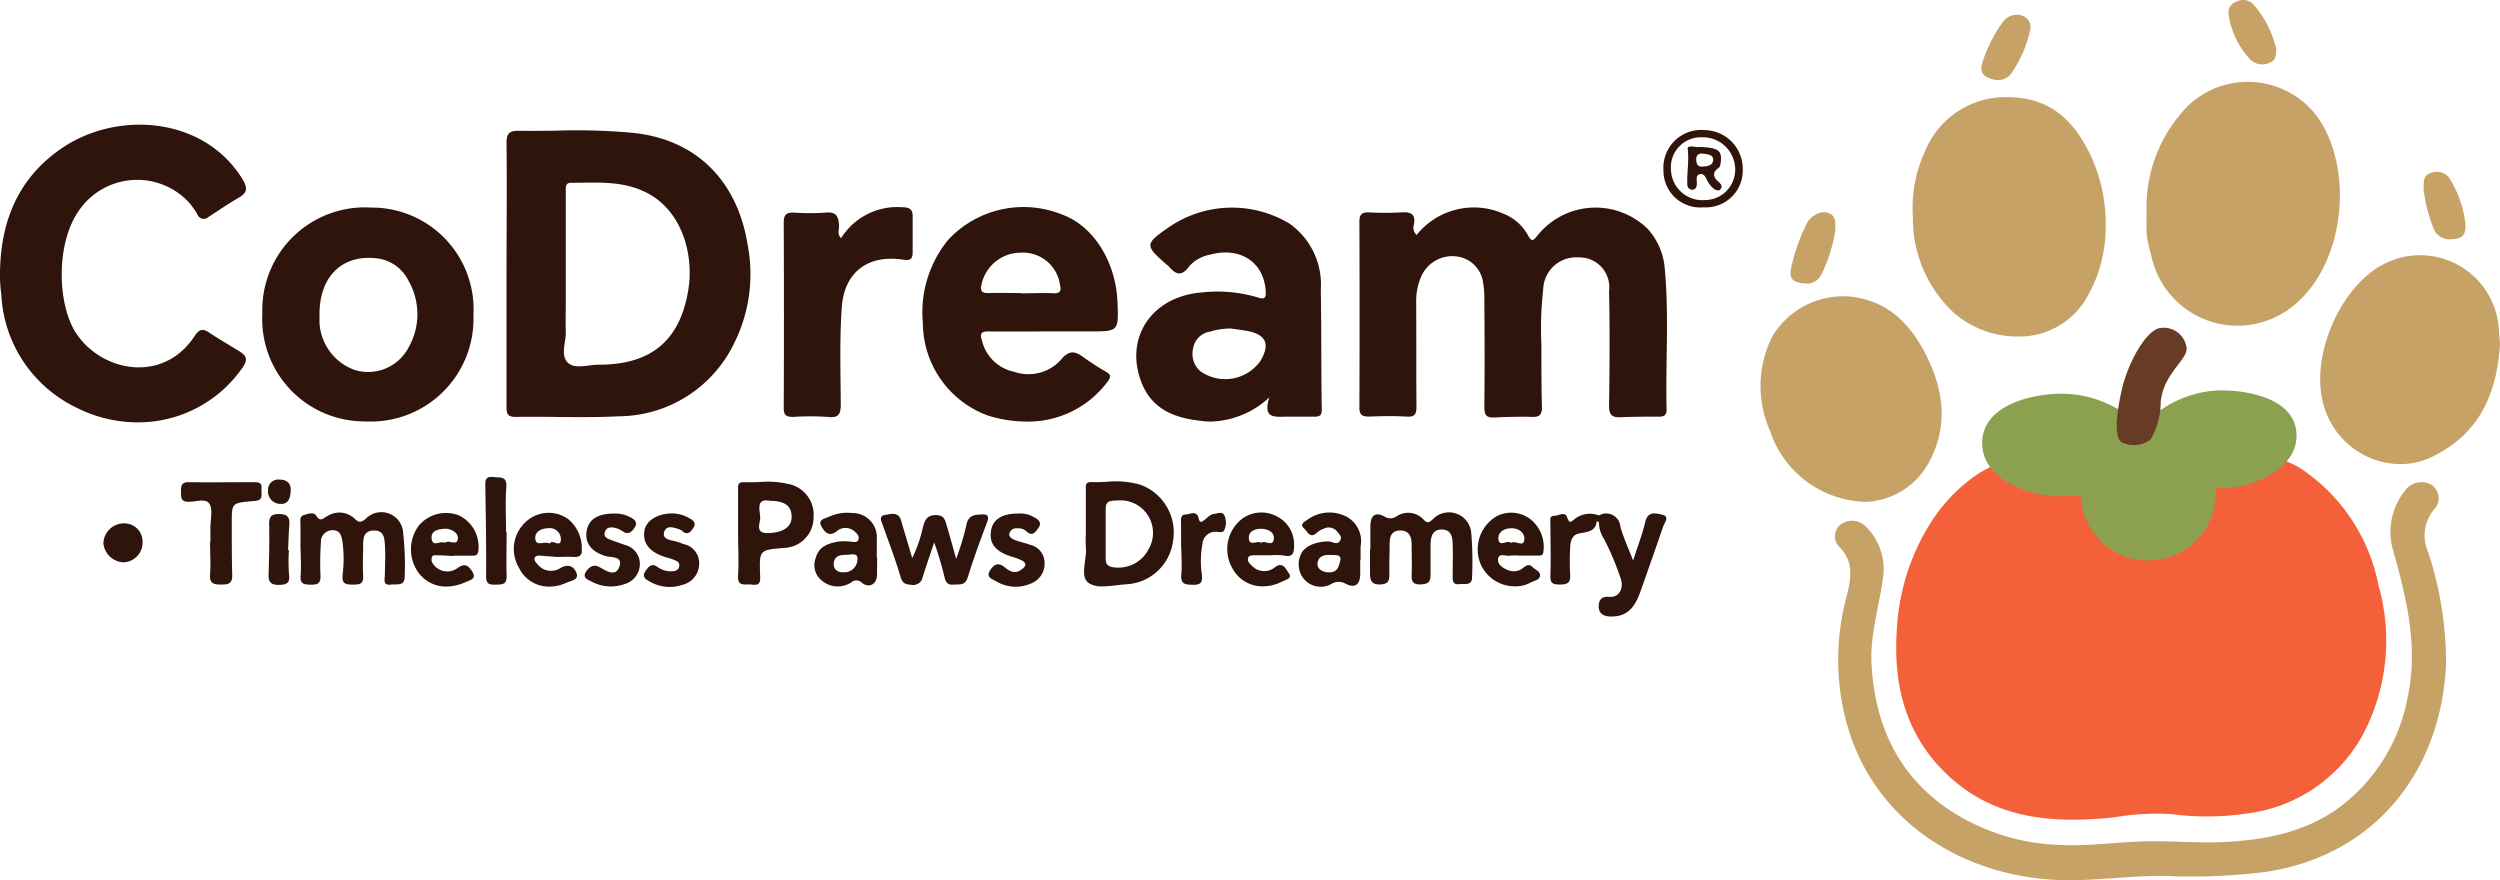
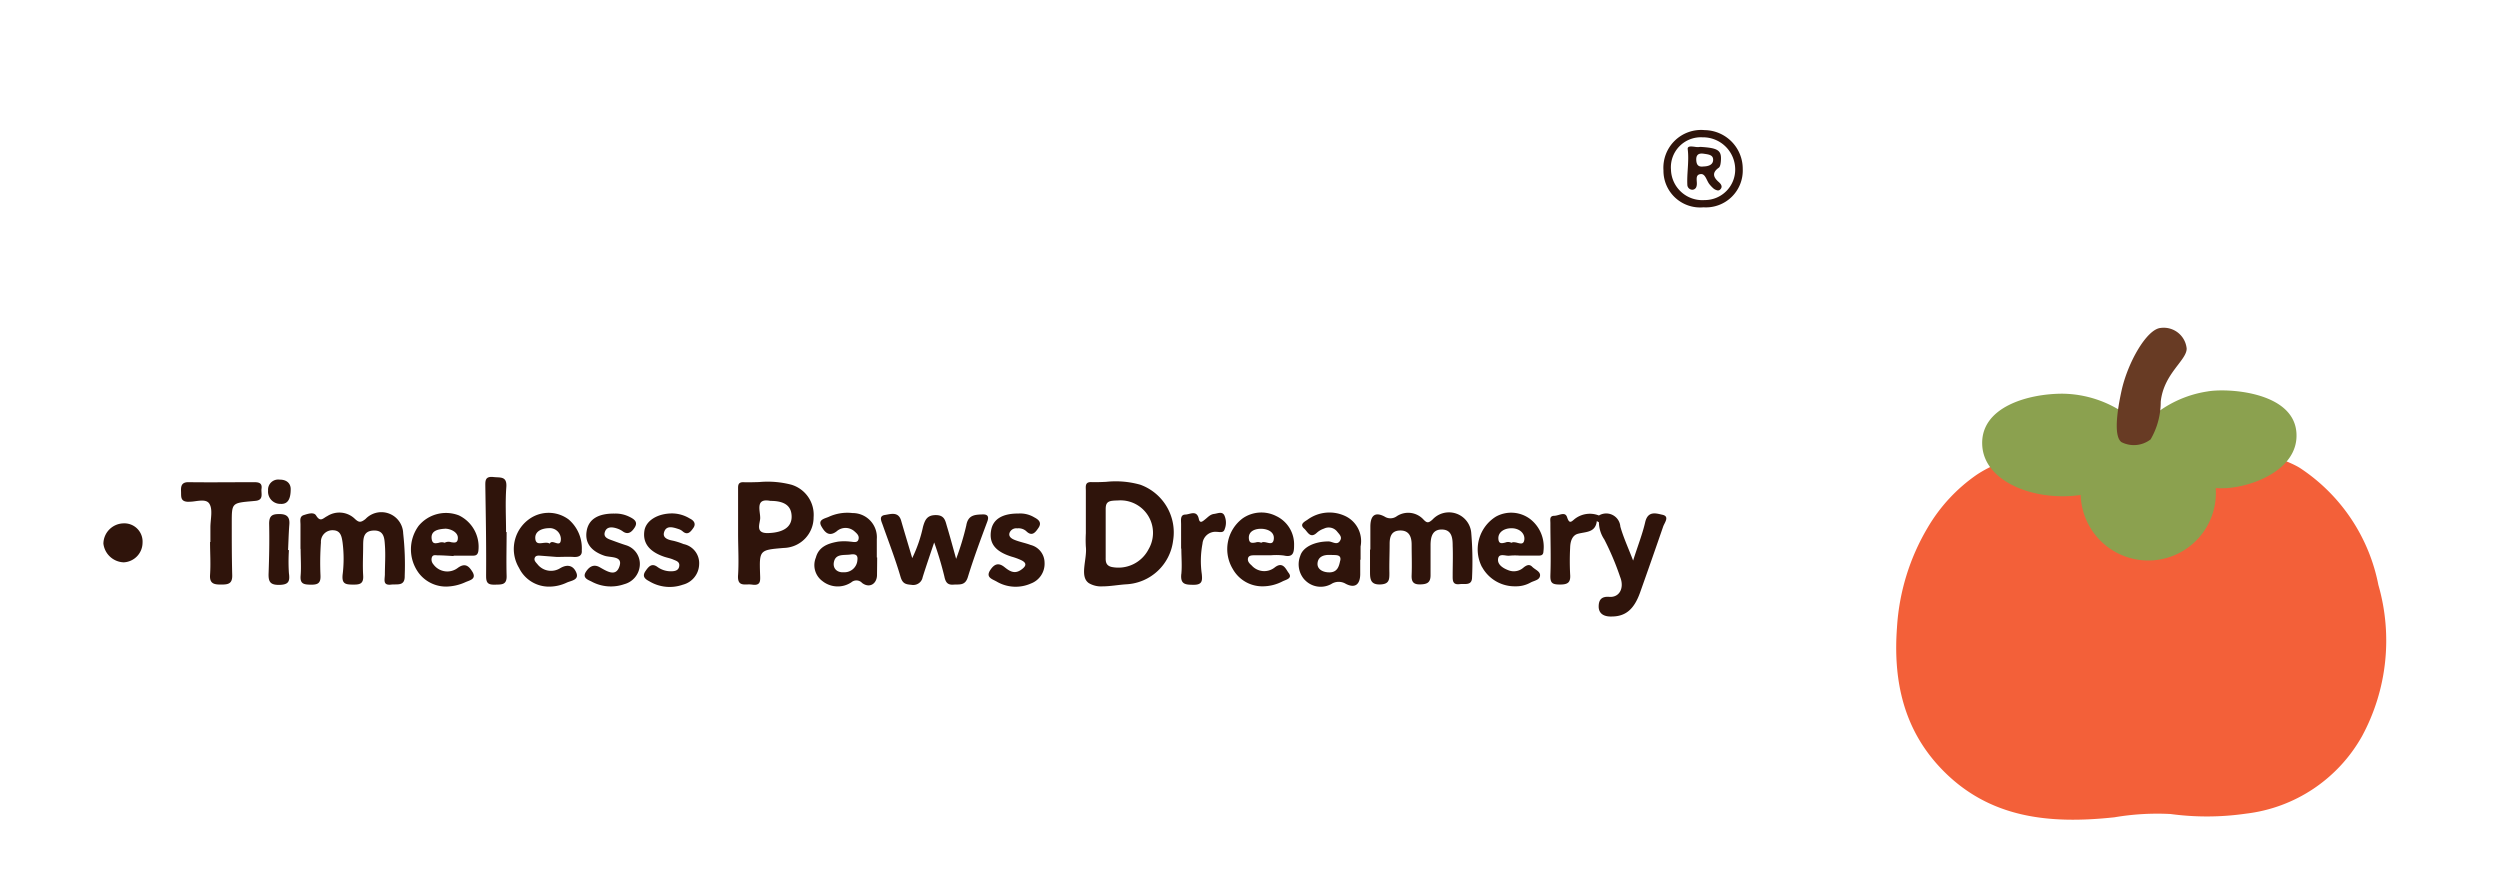
<svg xmlns="http://www.w3.org/2000/svg" width="182.249" height="64.167" viewBox="0 0 182.249 64.167">
  <defs>
    <style>.a{fill:#c7a267;}.b{fill:#f36039;}.c{fill:#8ba14f;}.d{fill:#683b24;}.e{fill:#2f140b;}</style>
  </defs>
  <g transform="translate(-74 -55)">
-     <path class="a" d="M6.033,51.727a17.766,17.766,0,0,1,.2-8.1c.314-1.249.661-2.588-.462-3.723a1.108,1.108,0,0,1,.051-1.66,1.426,1.426,0,0,1,1.849.13,4.4,4.4,0,0,1,1.231,3.926c-.3,2.075-.947,4.112-.806,6.242.281,4.3,1.878,7.9,5.546,10.422A15.487,15.487,0,0,0,21.972,61.6c2.015.088,4-.215,6-.263.881-.023,1.763,0,2.644.031,1.009.032,2.018.063,3.024.02,3.1-.137,6.1-.691,8.666-2.614a12.894,12.894,0,0,0,4.829-7.764c.842-3.7,0-7.24-.987-10.767a4.8,4.8,0,0,1,.814-4.451,1.477,1.477,0,0,1,1.949-.451,1.183,1.183,0,0,1,.144,1.849,2.974,2.974,0,0,0-.37,3.109,25.818,25.818,0,0,1,1.287,8.015c-.285,7.617-4.925,13.973-13.074,15.237a44.119,44.119,0,0,1-6.521.34c-2.415-.159-5,.237-7.587.277l-.28,0C15.042,64.167,7.771,59.936,6.033,51.727ZM.69,31.406a8.047,8.047,0,0,1,.17-6.888,6.032,6.032,0,0,1,5.675-2.9c2.7.307,4.318,1.919,5.468,4.137,1.328,2.559,1.726,5.209.3,7.9a5.491,5.491,0,0,1-4.574,2.931A7.536,7.536,0,0,1,.69,31.406ZM41.364,30.4c-1.723-3.7.74-9.388,3.964-11.092a5.749,5.749,0,0,1,8.5,4.851c.033.319.056.643.075.968-.233,3.579-1.508,6.519-4.944,8.171a5.38,5.38,0,0,1-2.343.537A5.869,5.869,0,0,1,41.364,30.4Zm-27.3-7.624a9.342,9.342,0,0,1-2.958-6.91,9.85,9.85,0,0,1,.9-4.873,6.324,6.324,0,0,1,6.037-3.908c2.888.011,4.629,1.512,5.856,3.908a11.784,11.784,0,0,1,1.257,5.683A10.047,10.047,0,0,1,23.943,21.4a5.677,5.677,0,0,1-5.232,3.133A7.037,7.037,0,0,1,14.063,22.777ZM28.49,18.666a14.252,14.252,0,0,1-.329-1.45,14.251,14.251,0,0,1-.014-1.593,10.551,10.551,0,0,1,3.01-7.909,6.324,6.324,0,0,1,9.564.977c2.588,3.945,1.812,10.77-2.019,13.71A6.424,6.424,0,0,1,28.49,18.666ZM2.657,20.559c-.665-.207-.462-.843-.369-1.294A13.481,13.481,0,0,1,3.4,16.237a1.4,1.4,0,0,1,.554-.547,1.085,1.085,0,0,1,1.084-.13c.517.262.391.717.421,1.154a10.979,10.979,0,0,1-1.024,3.294,1.136,1.136,0,0,1-1.115.657A2.252,2.252,0,0,1,2.657,20.559Zm46.427-3.845a11.881,11.881,0,0,1-.754-2.9c.037-.559-.067-1.024.528-1.2a1.11,1.11,0,0,1,1.394.432,7.891,7.891,0,0,1,1.109,3.088c.074.506.056,1.109-.54,1.246a2.226,2.226,0,0,1-.529.068A1.256,1.256,0,0,1,49.084,16.714ZM16.493,5.618c-.588-.3-.388-.865-.229-1.331a10.1,10.1,0,0,1,1.413-2.7A1.25,1.25,0,0,1,19.1,1.148a.874.874,0,0,1,.558,1.017,8.862,8.862,0,0,1-1.4,3.217,1.177,1.177,0,0,1-.941.454A1.831,1.831,0,0,1,16.493,5.618ZM35.744,4.383a6.033,6.033,0,0,1-1.624-3.327.822.822,0,0,1,.536-.921,1.061,1.061,0,0,1,1.235.144,7.547,7.547,0,0,1,1.7,3.272c0,.421,0,.832-.444,1.005a1.237,1.237,0,0,1-1.4-.174Z" transform="translate(202.344 55)" />
    <path class="b" d="M450.546,384.655c7.526-.132,11.368,1.6,12.168,2.106a13.238,13.238,0,0,1,5.718,8.527,14.651,14.651,0,0,1-1.193,11.028,11.2,11.2,0,0,1-8.465,5.645,19.85,19.85,0,0,1-5.487.027,18.565,18.565,0,0,0-4.1.239c-4.675.5-9.138.115-12.64-3.563-2.751-2.89-3.49-6.445-3.209-10.27a16.161,16.161,0,0,1,2.224-7.261,12.152,12.152,0,0,1,3.59-3.879C439.786,386.834,443.02,384.787,450.546,384.655Z" transform="translate(-221.049 -297.646)" />
    <path class="c" d="M704.549,152a8.182,8.182,0,0,0-4.7-1.562c-2.546,0-5.984.984-5.859,3.734s3.92,4.134,7.177,3.648a4.93,4.93,0,1,0,9.845-.505c2.02.2,6.141-1.129,5.879-4.086s-5.073-3.214-6.5-2.951a8.131,8.131,0,0,0-4.212,2C704.7,153.577,704.79,152.209,704.549,152Z" transform="translate(-475.487 -66.738)" />
    <path class="d" d="M720.363,139.418a1.681,1.681,0,0,1,1.891,1.5c.016.859-1.685,1.832-1.891,3.891a5.445,5.445,0,0,1-.737,2.734,1.994,1.994,0,0,1-2.126.2c-.465-.343-.449-1.644,0-3.721S719.344,139.5,720.363,139.418Z" transform="translate(-488.847 -60.512)" />
-     <path class="e" d="M5.56,20.621A9.673,9.673,0,0,1,.092,12.328c-.045-.289-.063-.584-.086-.877-.107-3.99,1.11-7.428,4.5-9.735C8.573-1.057,14.9-.59,17.694,4c.37.636.337.961-.284,1.32-.765.44-1.479.935-2.219,1.412a.492.492,0,0,1-.8-.193,6.166,6.166,0,0,0-.61-.865,5.149,5.149,0,0,0-7.92.437c-1.849,2.452-1.689,7.073-.277,9.143,1.915,2.813,6.352,3.605,8.611.144.37-.551.632-.532,1.109-.207.706.477,1.453.891,2.174,1.346.455.288.617.562.233,1.128A9.248,9.248,0,0,1,10.018,21.7,9.866,9.866,0,0,1,5.56,20.621Zm66.417.57a7.218,7.218,0,0,1-4.7-6.726,8.348,8.348,0,0,1,1.849-6.074A7.5,7.5,0,0,1,77.4,6.541c2.289.814,3.952,3.432,4.066,6.408.082,2.122.082,2.122-2.037,2.122h-3.01c-1.445,0-2.9.026-4.341,0-.54-.012-.673.167-.491.669a3.035,3.035,0,0,0,2.347,2.274,3.187,3.187,0,0,0,3.409-.877c.573-.706,1.024-.658,1.66-.17a19.084,19.084,0,0,0,1.633,1.05c.307.188.389.314.13.684a7.209,7.209,0,0,1-5.945,2.943A9.486,9.486,0,0,1,71.978,21.191Zm4.766-8.9c.577.03.636-.188.518-.684a2.721,2.721,0,0,0-2.825-2.277,2.932,2.932,0,0,0-2.88,2.3c-.093.421-.044.658.495.647.8-.03,1.594,0,2.389,0v.018c.513,0,1.026-.018,1.537-.018C76.233,12.269,76.488,12.273,76.743,12.287ZM26.461,21.631a7.46,7.46,0,0,1-7.336-7.864A7.481,7.481,0,0,1,27.07,6.043a7.416,7.416,0,0,1,7.443,7.827,7.49,7.49,0,0,1-7.636,7.771C26.74,21.641,26.6,21.637,26.461,21.631Zm-3.169-7.824v.621a3.873,3.873,0,0,0,2.588,3.461,3.328,3.328,0,0,0,3.878-1.6,4.9,4.9,0,0,0,.033-4.888A2.958,2.958,0,0,0,27.433,9.74a4.862,4.862,0,0,0-.553-.032C24.705,9.708,23.292,11.276,23.292,13.807Zm64.4,7.8c-1.93-.188-3.668-.777-4.463-2.776-1.3-3.269.721-6.308,4.37-6.6a10.226,10.226,0,0,1,4.111.37c.558.192.588-.082.558-.5C92.117,10,90.4,8.882,88.205,9.477a2.687,2.687,0,0,0-1.52.854c-.558.777-.987.584-1.479,0a1.035,1.035,0,0,0-.137-.114c-1.6-1.4-1.645-1.508.107-2.718a8.12,8.12,0,0,1,8.836-.281,5.433,5.433,0,0,1,2.274,4.807c.051,2.924.022,5.849.07,8.762,0,.4-.152.5-.521.5H93.8c-.8,0-1.782.2-1.265-1.409a6.516,6.516,0,0,1-4.266,1.766Q87.986,21.64,87.7,21.612Zm.481-6.511a1.453,1.453,0,0,0-1.187,1.175A1.686,1.686,0,0,0,87.5,17.97a3.142,3.142,0,0,0,4.378-.74c.739-1.235.425-1.938-.987-2.2-.374-.063-.761-.112-1.131-.17H89.72A5,5,0,0,0,88.176,15.1Zm20.035,5.483c.03-2.588.022-5.2,0-7.8a7.18,7.18,0,0,0-.085-1.235A2.219,2.219,0,0,0,106.144,9.6a2.47,2.47,0,0,0-2.555,1.508,4.441,4.441,0,0,0-.351,1.719c.019,2.569,0,5.139.022,7.713,0,.562-.122.788-.74.739-.914-.051-1.83-.033-2.743,0-.484,0-.68-.137-.677-.654q.026-6.781,0-13.561c0-.5.167-.684.665-.67a22.564,22.564,0,0,0,2.392,0c.717-.048,1.069.137.91.924a.683.683,0,0,0,.207.717,5.347,5.347,0,0,1,6.319-1.549,3.511,3.511,0,0,1,1.771,1.538c.3.551.4.458.739.03a5.424,5.424,0,0,1,8.041-.429,4.885,4.885,0,0,1,1.217,2.873c.318,3.42.051,6.847.133,10.274,0,.459-.237.518-.614.514-.917,0-1.849,0-2.748.041-.658.033-.842-.212-.832-.873.04-2.777.059-5.546,0-8.326a2.175,2.175,0,0,0-2.219-2.452A2.4,2.4,0,0,0,112.5,12a25.686,25.686,0,0,0-.133,4.067c0,1.5,0,3.013.04,4.518,0,.533-.159.74-.71.717-.913-.026-1.849,0-2.743.044q-.066,0-.125,0C108.319,21.35,108.211,21.105,108.211,20.584Zm-47.846.725a19.952,19.952,0,0,0-2.562,0c-.492,0-.67-.137-.666-.651q.03-6.777,0-13.547c0-.573.229-.71.74-.695a17.2,17.2,0,0,0,2.3,0c.766-.082.954.251.987.921.041.27-.167.606.151.946A4.825,4.825,0,0,1,65.792,6.02c.617,0,.766.24.74.773v2.48c0,.473-.114.659-.684.57-2.614-.4-4.3.939-4.481,3.461-.167,2.359-.089,4.718-.074,7.077,0,.629-.112.941-.7.941A2.212,2.212,0,0,1,60.365,21.308Zm-19.83,0c-.982-.009-1.965-.017-2.946,0-.6,0-.661-.251-.661-.739V10.915c0-3.187.037-6.377,0-9.564,0-.644.158-.906.824-.906.928.015,1.858,0,2.786-.008a44.6,44.6,0,0,1,5.717.171c4.6.517,7.51,3.56,8.249,8.134a11.292,11.292,0,0,1-1.046,7.321,9.394,9.394,0,0,1-8.341,5.195c-.948.049-1.9.062-2.846.062C41.693,21.319,41.114,21.314,40.535,21.309ZM41.246,4.9v8.063c0,.71-.022,1.391,0,2.13s-.389,1.663.111,2.218,1.512.185,2.292.185c3.786.007,5.926-1.734,6.529-5.458.407-2.507-.414-5.679-2.95-7.032-1.79-.958-3.709-.769-5.612-.769H41.61C41.194,4.242,41.246,4.606,41.246,4.9Z" transform="translate(74 64.089)" />
    <path class="e" d="M109.8,10.177c-.518-.026-.8-.288-.795-.74s.188-.739.776-.691c.74.056,1.11-.647.791-1.445a20,20,0,0,0-1.157-2.74,2.277,2.277,0,0,1-.392-1.242l0-.009-.154-.088c-.1.847-.784.769-1.372.924-.436.114-.562.581-.572,1.012a19.013,19.013,0,0,0,0,1.949c.048.6-.174.74-.74.74s-.717-.107-.7-.677c.048-1.268,0-2.54,0-3.808,0-.233-.082-.517.277-.525s.795-.345.942.107.274.369.507.162a1.792,1.792,0,0,1,1.812-.292,1.032,1.032,0,0,1,1.561.806c.214.766.554,1.5.932,2.481.351-1.11.68-1.93.88-2.8s.839-.628,1.256-.54c.547.122.152.573.052.866q-.829,2.407-1.682,4.806c-.446,1.244-1.073,1.745-2.077,1.745C109.9,10.18,109.85,10.179,109.8,10.177ZM39.779,7.6c-.329-.17-.514-.37-.256-.74.219-.321.448-.591.85-.307a1.653,1.653,0,0,0,.991.329c.263,0,.563-.037.614-.37s-.225-.392-.432-.484-.448-.133-.666-.207q-1.656-.566-1.438-1.915c.126-.729.965-1.243,2.029-1.243a2.512,2.512,0,0,1,1.273.37c.344.163.462.418.255.7-.163.225-.392.577-.78.229a.863.863,0,0,0-.311-.166c-.4-.13-.891-.282-1.039.255-.111.414.311.54.684.607a5.058,5.058,0,0,1,.739.24A1.417,1.417,0,0,1,43.429,6.38a1.573,1.573,0,0,1-1.187,1.479A2.88,2.88,0,0,1,39.779,7.6Zm47.777-.112a1.676,1.676,0,0,1-.307-1.726c.192-.658,1.072-1.057,2.063-1.057.288,0,.654.337.865-.1.13-.251-.1-.44-.24-.621a.784.784,0,0,0-.958-.214,1.472,1.472,0,0,0-.528.31c-.481.444-.673-.093-.906-.3-.384-.332.026-.517.237-.661A2.7,2.7,0,0,1,90.62,2.9a2.018,2.018,0,0,1,1.028,2.171v.968h-.026v.973c.019.809-.355,1.149-1.061.779a1,1,0,0,0-1.061.026,1.595,1.595,0,0,1-1.944-.333ZM88.509,6.3c-.033.428.382.661.859.661.595,0,.709-.444.795-.865h.007c.081-.459-.321-.385-.695-.407-.037,0-.076,0-.116,0C89,5.682,88.552,5.789,88.509,6.3ZM65.079,7.611c-.3-.17-.787-.293-.414-.839.285-.422.589-.54,1.017-.2.351.281.714.535,1.187.221.407-.27.5-.517,0-.74a4.624,4.624,0,0,0-.658-.237c-1.18-.369-1.66-.961-1.5-1.907.132-.817.813-1.247,2.007-1.238a1.971,1.971,0,0,1,1.139.277c.3.155.576.369.314.761-.215.314-.463.68-.9.244a.842.842,0,0,0-.654-.2.517.517,0,0,0-.562.333c-.086.284.17.425.37.507.37.151.791.225,1.172.37a1.338,1.338,0,0,1,1.013,1.282,1.536,1.536,0,0,1-.987,1.524,2.738,2.738,0,0,1-2.541-.159ZM30.3,6.636A2.679,2.679,0,0,1,31.324,2.9a2.441,2.441,0,0,1,2.588.2,2.758,2.758,0,0,1,.961,2.263c.033.344-.184.5-.591.473s-.817,0-1.228,0l-1.146-.088c-.177-.012-.389-.041-.463.151s.078.329.189.458a1.257,1.257,0,0,0,1.675.293c.565-.326.958-.144,1.153.3.259.572-.369.609-.691.761A3.005,3.005,0,0,1,32.508,8,2.419,2.419,0,0,1,30.3,6.636ZM32.54,4.865c.078-.165.24-.114.4-.063.208.067.41.134.41-.284a.813.813,0,0,0-.891-.78c-.533.018-1.024.244-.973.776.038.37.282.338.55.305a1.885,1.885,0,0,1,.23-.019A.515.515,0,0,1,32.54,4.865ZM22.982,7a2.9,2.9,0,0,1,0-3.434,2.587,2.587,0,0,1,2.936-.758,2.539,2.539,0,0,1,1.416,2.6c-.056.336-.24.336-.484.336h-1.32V5.77c-.381-.018-.776-.051-1.146-.051-.159,0-.37-.074-.444.158a.529.529,0,0,0,.111.492,1.254,1.254,0,0,0,1.789.262c.552-.4.821-.092,1.054.277.333.54-.174.622-.5.766a3.489,3.489,0,0,1-1.4.322A2.5,2.5,0,0,1,22.982,7Zm1.849-3.217c-.407.037-.984.122-.9.74.052.383.284.331.527.28a.616.616,0,0,1,.422,0,.568.568,0,0,1,.46-.043c.257.041.5.084.5-.323s-.529-.661-.931-.661C24.883,3.781,24.856,3.782,24.831,3.785ZM35.586,7.63c-.248-.122-.691-.266-.418-.7.211-.333.521-.591.965-.37.536.293,1.239.8,1.5-.081.222-.74-.7-.577-1.131-.74-.95-.328-1.419-.931-1.272-1.8s.858-1.283,2.056-1.265a2.268,2.268,0,0,1,1.061.236c.337.163.658.37.37.8-.2.3-.47.551-.873.248a1.546,1.546,0,0,0-.388-.193c-.37-.125-.769-.155-.9.256s.281.514.581.625.654.24.987.344A1.427,1.427,0,0,1,39.1,6.494a1.526,1.526,0,0,1-1.131,1.328,2.96,2.96,0,0,1-2.385-.192Zm16.793-.063a1.442,1.442,0,0,1-.44-1.687c.211-.791.884-1.035,1.624-1.161a3.74,3.74,0,0,1,.88,0c.229.014.517.118.6-.156s-.118-.44-.288-.591a.976.976,0,0,0-1.306,0c-.591.447-.895,0-1.109-.37-.277-.5.266-.562.547-.695a3.245,3.245,0,0,1,1.727-.27,1.763,1.763,0,0,1,1.767,1.9V5.873h.026c0,.414-.007.828-.011,1.224.022.684-.533,1.054-1.087.636a.562.562,0,0,0-.787-.045,1.789,1.789,0,0,1-2.141-.122Zm2.1-1.912c-.5.081-1.15-.1-1.239.64-.037.406.259.691.74.658a.947.947,0,0,0,.987-.895c.043-.313-.1-.415-.332-.415A1.182,1.182,0,0,0,54.476,5.656ZM71.838,7.745c-.7-.484-.111-1.741-.218-2.659a8.339,8.339,0,0,1,0-.972v-3.1c0-.3-.082-.635.37-.635.371.012.744,0,1.117-.019a6.566,6.566,0,0,1,2.484.211A3.7,3.7,0,0,1,77.98,4.649,3.627,3.627,0,0,1,74.6,7.829c-.558.031-1.2.152-1.771.152A1.732,1.732,0,0,1,71.838,7.745Zm1.756-6.008c-.432.037-.528.229-.528.621V5.892c-.007.321.04.569.41.669A2.473,2.473,0,0,0,76.2,5.26a2.368,2.368,0,0,0-2.26-3.54C73.829,1.72,73.712,1.725,73.594,1.736Zm26.9,4.828a2.81,2.81,0,0,1,1.024-3.671,2.3,2.3,0,0,1,2.5.185,2.561,2.561,0,0,1,.961,2.34c-.007.3-.174.321-.4.321h-1.323a4.209,4.209,0,0,0-.707,0,1.109,1.109,0,0,1-.328-.013c-.262-.035-.525-.07-.553.283-.033.41.392.666.806.814a1.058,1.058,0,0,0,1.065-.226c.2-.155.41-.262.617-.048s.577.326.577.621c-.014.363-.437.384-.707.54a2.156,2.156,0,0,1-1.081.266A2.717,2.717,0,0,1,100.5,6.565Zm2.59-1.756c.235.06.454.121.5-.225.059-.459-.347-.829-.905-.84s-1.01.284-.987.758c.022.405.256.346.5.287a.529.529,0,0,1,.452.016.32.32,0,0,1,.17-.043A1.114,1.114,0,0,1,103.086,4.809ZM82.335,6.72a2.8,2.8,0,0,1,.721-3.7,2.389,2.389,0,0,1,2.436-.167A2.278,2.278,0,0,1,86.8,4.993c0,.529-.071.892-.74.74a4.392,4.392,0,0,0-.954-.018h-1.15c-.2,0-.462-.008-.514.214s.1.384.263.525a1.226,1.226,0,0,0,1.694.14c.6-.458.809.156,1,.4.321.414-.207.5-.444.625a3.148,3.148,0,0,1-1.43.359A2.467,2.467,0,0,1,82.335,6.72Zm2.493-1.929c.231.055.452.11.494-.26h0c.056-.514-.44-.732-.891-.747s-.961.159-.928.691c.022.389.252.347.492.306a.563.563,0,0,1,.41.023.292.292,0,0,1,.18-.053A1.121,1.121,0,0,1,84.828,4.792ZM58.894,7.867c-.429-.033-.647-.1-.788-.6-.37-1.261-.843-2.485-1.28-3.72-.1-.3-.337-.7.152-.772.4-.059.976-.274,1.175.41.251.869.514,1.733.81,2.736a9.952,9.952,0,0,0,.787-2.289c.137-.47.277-.843.921-.847s.7.4.821.814c.211.695.4,1.4.672,2.377a19.289,19.289,0,0,0,.74-2.436c.13-.8.677-.784,1.224-.806.34,0,.444.166.307.525-.5,1.342-1,2.684-1.424,4.067-.2.621-.614.495-1.039.528s-.577-.158-.666-.595a24.638,24.638,0,0,0-.743-2.481c-.337,1.006-.6,1.768-.84,2.536a.683.683,0,0,1-.3.452.691.691,0,0,1-.379.114A.68.68,0,0,1,58.894,7.867ZM12.042,7.042c.044-1.209.067-2.421.04-3.631,0-.621.266-.71.8-.7s.717.262.672.772c-.048.617-.062,1.236-.092,1.849l.062.008a12.794,12.794,0,0,0,0,1.682c.085.607-.029.839-.706.851h-.04C12.141,7.874,12.023,7.614,12.042,7.042Zm35.239.81a1.908,1.908,0,0,0-.338-.01c-.381.012-.735.023-.675-.7.062-1,0-2.007,0-3.013V.934c0-.274-.033-.547.369-.547.382.017.767,0,1.151-.009a6.831,6.831,0,0,1,2.369.193,2.286,2.286,0,0,1,1.616,2.371,2.226,2.226,0,0,1-2.16,2.237c-1.793.148-1.8.148-1.741,1.933.014.4.056.756-.4.756A1.239,1.239,0,0,1,47.281,7.852Zm.6-4.865c0,.4-.414,1.142.591,1.109,1.109-.037,1.715-.455,1.7-1.216s-.5-1.131-1.553-1.131a1.549,1.549,0,0,0-.3-.033C47.582,1.715,47.88,2.508,47.88,2.986Zm30.7,4.092c.059-.613,0-1.238,0-1.849l-.018-.007V3.456c0-.289-.082-.7.307-.71.321,0,.842-.37.986.321.078.37.3.156.447.04.208-.158.37-.369.662-.407s.565-.192.739.078a1.274,1.274,0,0,1,.038,1.028c-.082.3-.348.207-.589.2a.947.947,0,0,0-1.031.869,6.758,6.758,0,0,0-.051,2.2c.051.492.037.791-.584.791S78.5,7.834,78.578,7.079Zm-58.062.089c0-.74.058-1.479,0-2.219-.033-.47-.059-1.057-.8-1.039s-.776.517-.783,1.05c0,.739-.045,1.479,0,2.218.048.67-.3.68-.81.673s-.74-.085-.691-.691a9.36,9.36,0,0,0,0-2.385c-.063-.425-.137-.865-.677-.884a.838.838,0,0,0-.9.891,20.6,20.6,0,0,0-.033,2.392c.029.57-.182.692-.707.684s-.791-.063-.74-.662,0-1.3,0-1.948h-.011V3.474c0-.258-.089-.584.237-.688s.74-.24.905.033c.315.51.507.188.81.041a1.628,1.628,0,0,1,1.967.156c.311.3.447.351.821.055a1.591,1.591,0,0,1,2.747,1.047,20.667,20.667,0,0,1,.111,3.094c.022.78-.547.589-.984.64a1.127,1.127,0,0,1-.134.009C20.389,7.86,20.506,7.49,20.516,7.168Zm7.379.044c.019-2.147-.022-4.3-.055-6.44,0-.44-.067-.839.6-.761.5.055.991-.077.929.739-.082,1.084-.019,2.174-.019,3.265l.041.011c0,1.057-.03,2.119,0,3.176.026.691-.37.64-.854.654h-.072C28.038,7.856,27.892,7.717,27.9,7.212ZM7.775,7.138c.056-.795,0-1.593,0-2.392H7.8V3.685c0-.588.193-1.305-.077-1.73-.185-.293-.6-.238-1.023-.183a3.366,3.366,0,0,1-.555.042c-.547-.026-.47-.4-.485-.74s0-.695.54-.688c1.594.022,3.187,0,4.781,0,.337,0,.607.051.547.473-.048.337.185.821-.429.887l-.262.025c-1.479.133-1.479.133-1.479,1.587,0,1.268,0,2.536.033,3.8.022.654-.315.691-.825.691S7.731,7.781,7.775,7.138Zm84.56-.17V5.286l.026.026V3.633c0-.817.34-1.11,1.035-.74a.784.784,0,0,0,.891-.026,1.508,1.508,0,0,1,1.938.233c.255.27.37.284.677,0a1.631,1.631,0,0,1,2.817,1.028,24.664,24.664,0,0,1,.056,3.18c0,.509-.319.507-.643.5a2.106,2.106,0,0,0-.264.01c-.491.063-.51-.233-.507-.588,0-.74.03-1.479,0-2.218,0-.528-.051-1.154-.765-1.175s-.839.536-.847,1.109V7.168c0,.544-.255.661-.765.67s-.633-.219-.614-.68c.03-.74,0-1.479,0-2.219,0-.554-.17-1.031-.817-1.031s-.784.428-.787.965c0,.707-.033,1.412-.018,2.122,0,.488,0,.824-.673.847h-.054C92.4,7.842,92.336,7.475,92.336,6.968ZM0,4.868A1.5,1.5,0,0,1,1.438,3.389,1.33,1.33,0,0,1,2.854,4.8,1.442,1.442,0,0,1,1.479,6.229,1.546,1.546,0,0,1,0,4.868Zm12.915-2.9a.894.894,0,0,1-.91-.972A.739.739,0,0,1,12.84.2c.592-.007.817.347.814.688,0,.712-.2,1.082-.682,1.082Z" transform="translate(81.538 89.765)" />
    <path class="e" d="M0,2.929A2.753,2.753,0,0,1,3,0,2.818,2.818,0,0,1,5.779,2.829a2.688,2.688,0,0,1-2.854,2.8H2.908A2.674,2.674,0,0,1,0,2.929ZM4.586,4.442a2.218,2.218,0,0,0,.643-1.6A2.348,2.348,0,0,0,2.843.525,2.186,2.186,0,0,0,.547,2.88,2.288,2.288,0,0,0,3,5.1H2.992A2.217,2.217,0,0,0,4.586,4.442Zm-.98-.224a2.141,2.141,0,0,1-.24-.255c-.222-.259-.3-.788-.644-.758-.488.044-.214.572-.31.879a.318.318,0,0,1-.3.263.369.369,0,0,1-.37-.328c-.048-.873.137-1.738.026-2.629-.029-.238.24-.206.51-.174a1.156,1.156,0,0,0,.407.007c1.312.077,1.563.255,1.5,1.031-.014.167-.041.4-.148.484-.525.37-.4.706,0,1.054.17.151.289.337.114.521a.243.243,0,0,1-.182.086A.658.658,0,0,1,3.605,4.218ZM2.392,2.2c.019.322.144.5.514.452.3-.008.688-.082.714-.452.03-.4-.34-.428-.7-.481a.968.968,0,0,0-.136-.01C2.513,1.709,2.37,1.855,2.392,2.2Z" transform="translate(195.266 64.485)" />
  </g>
</svg>